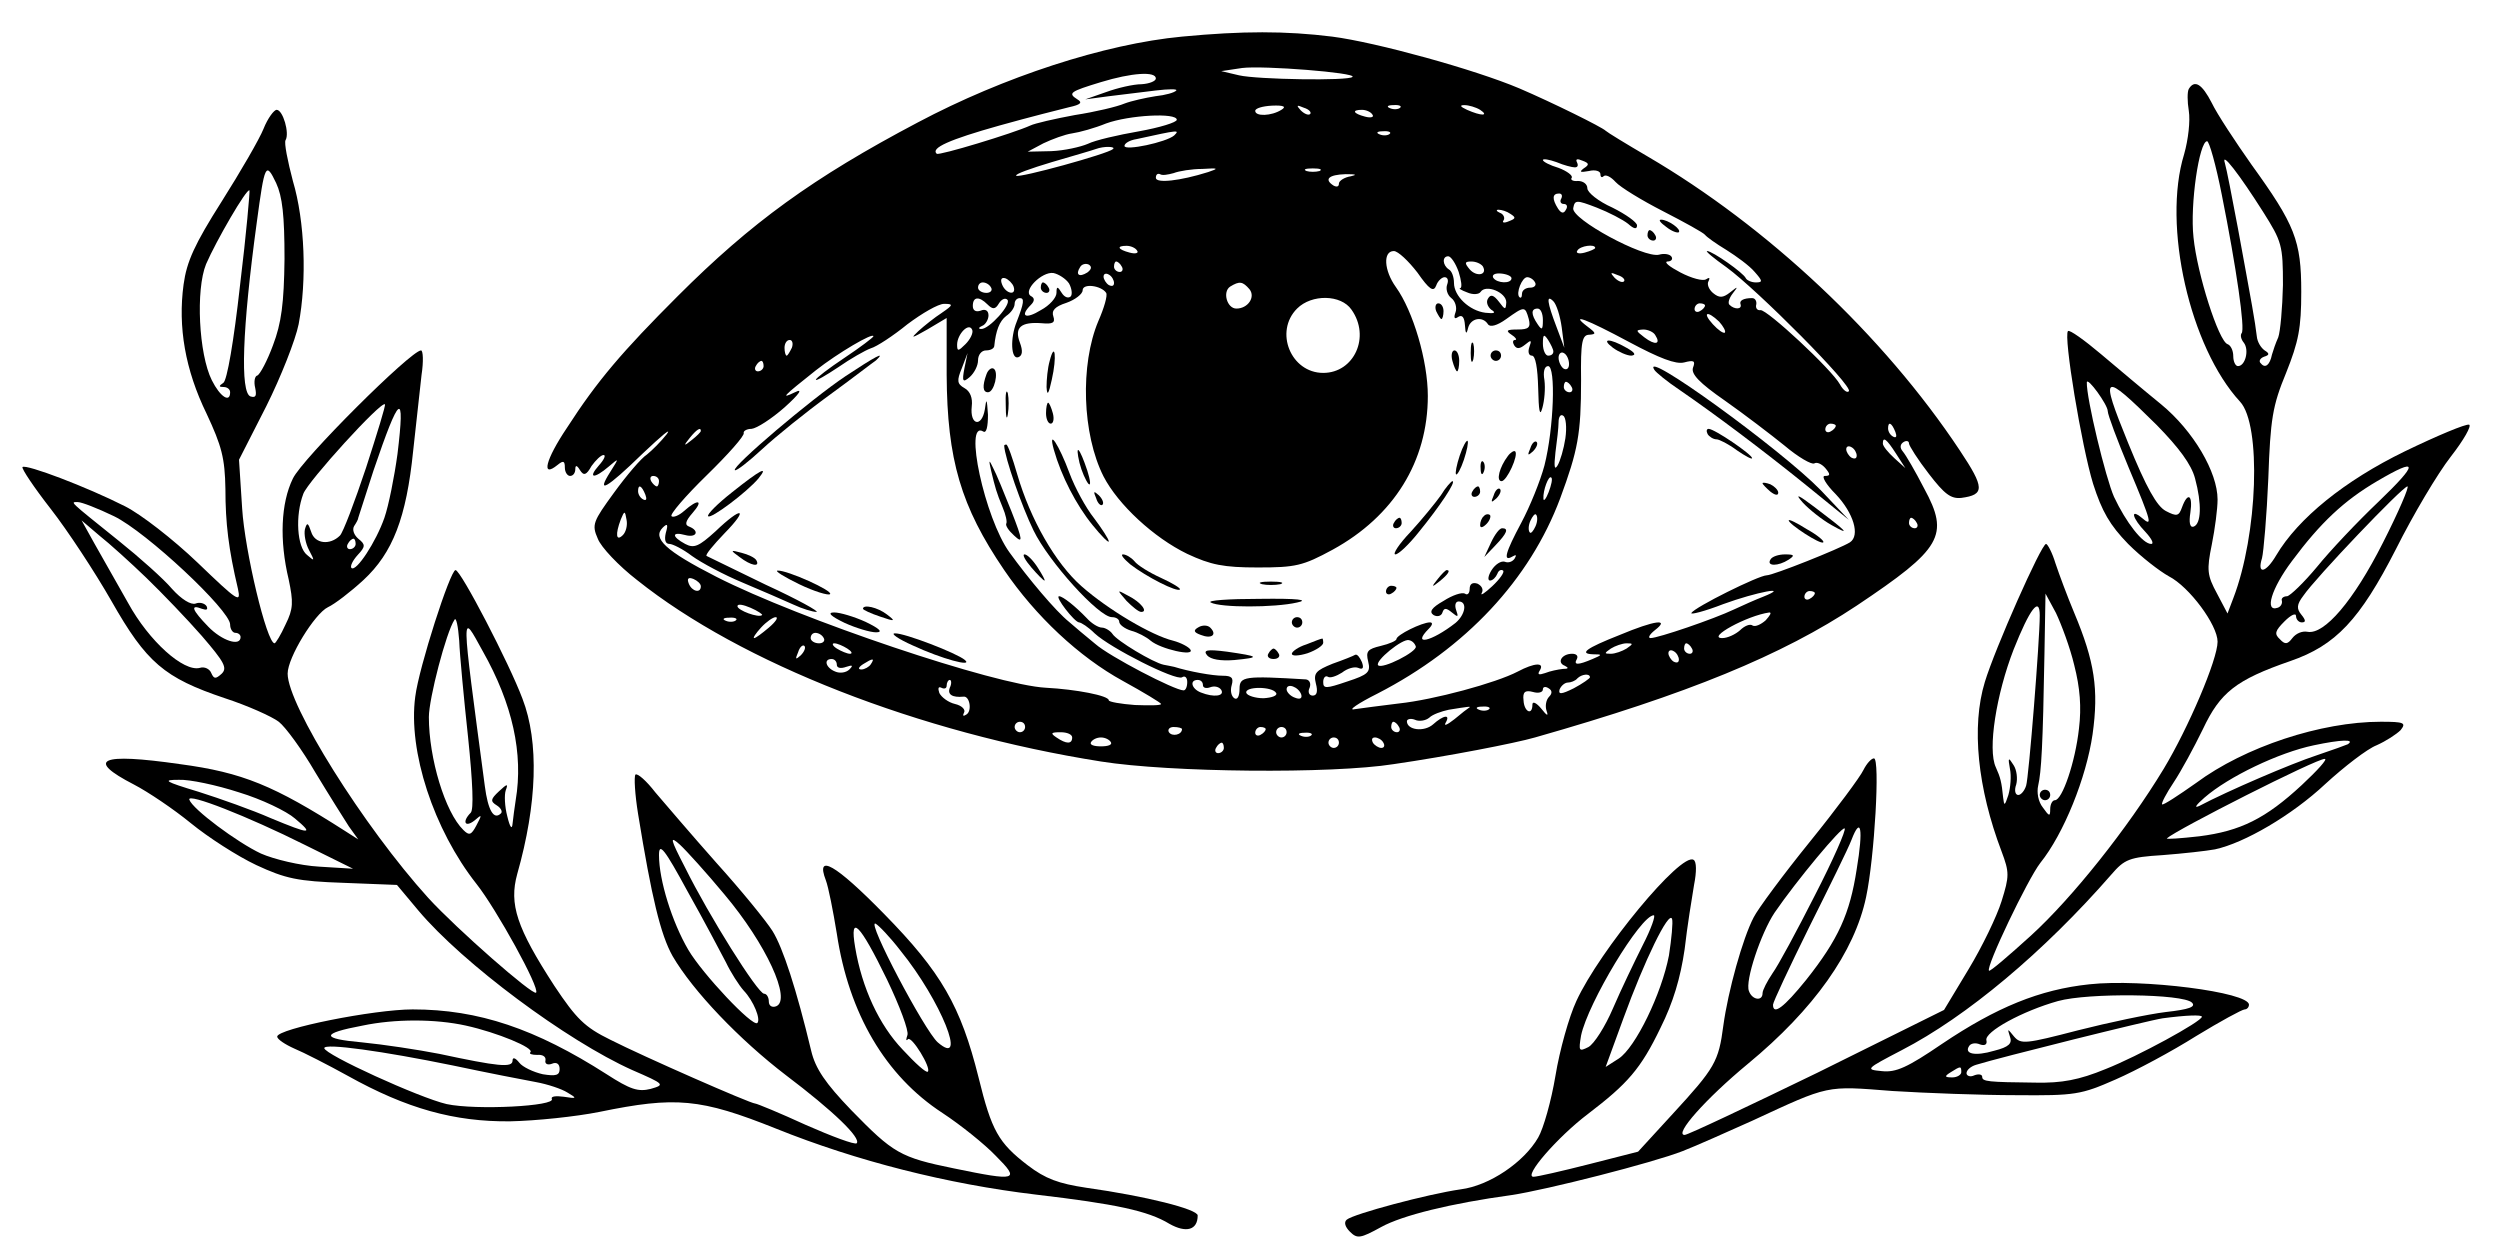
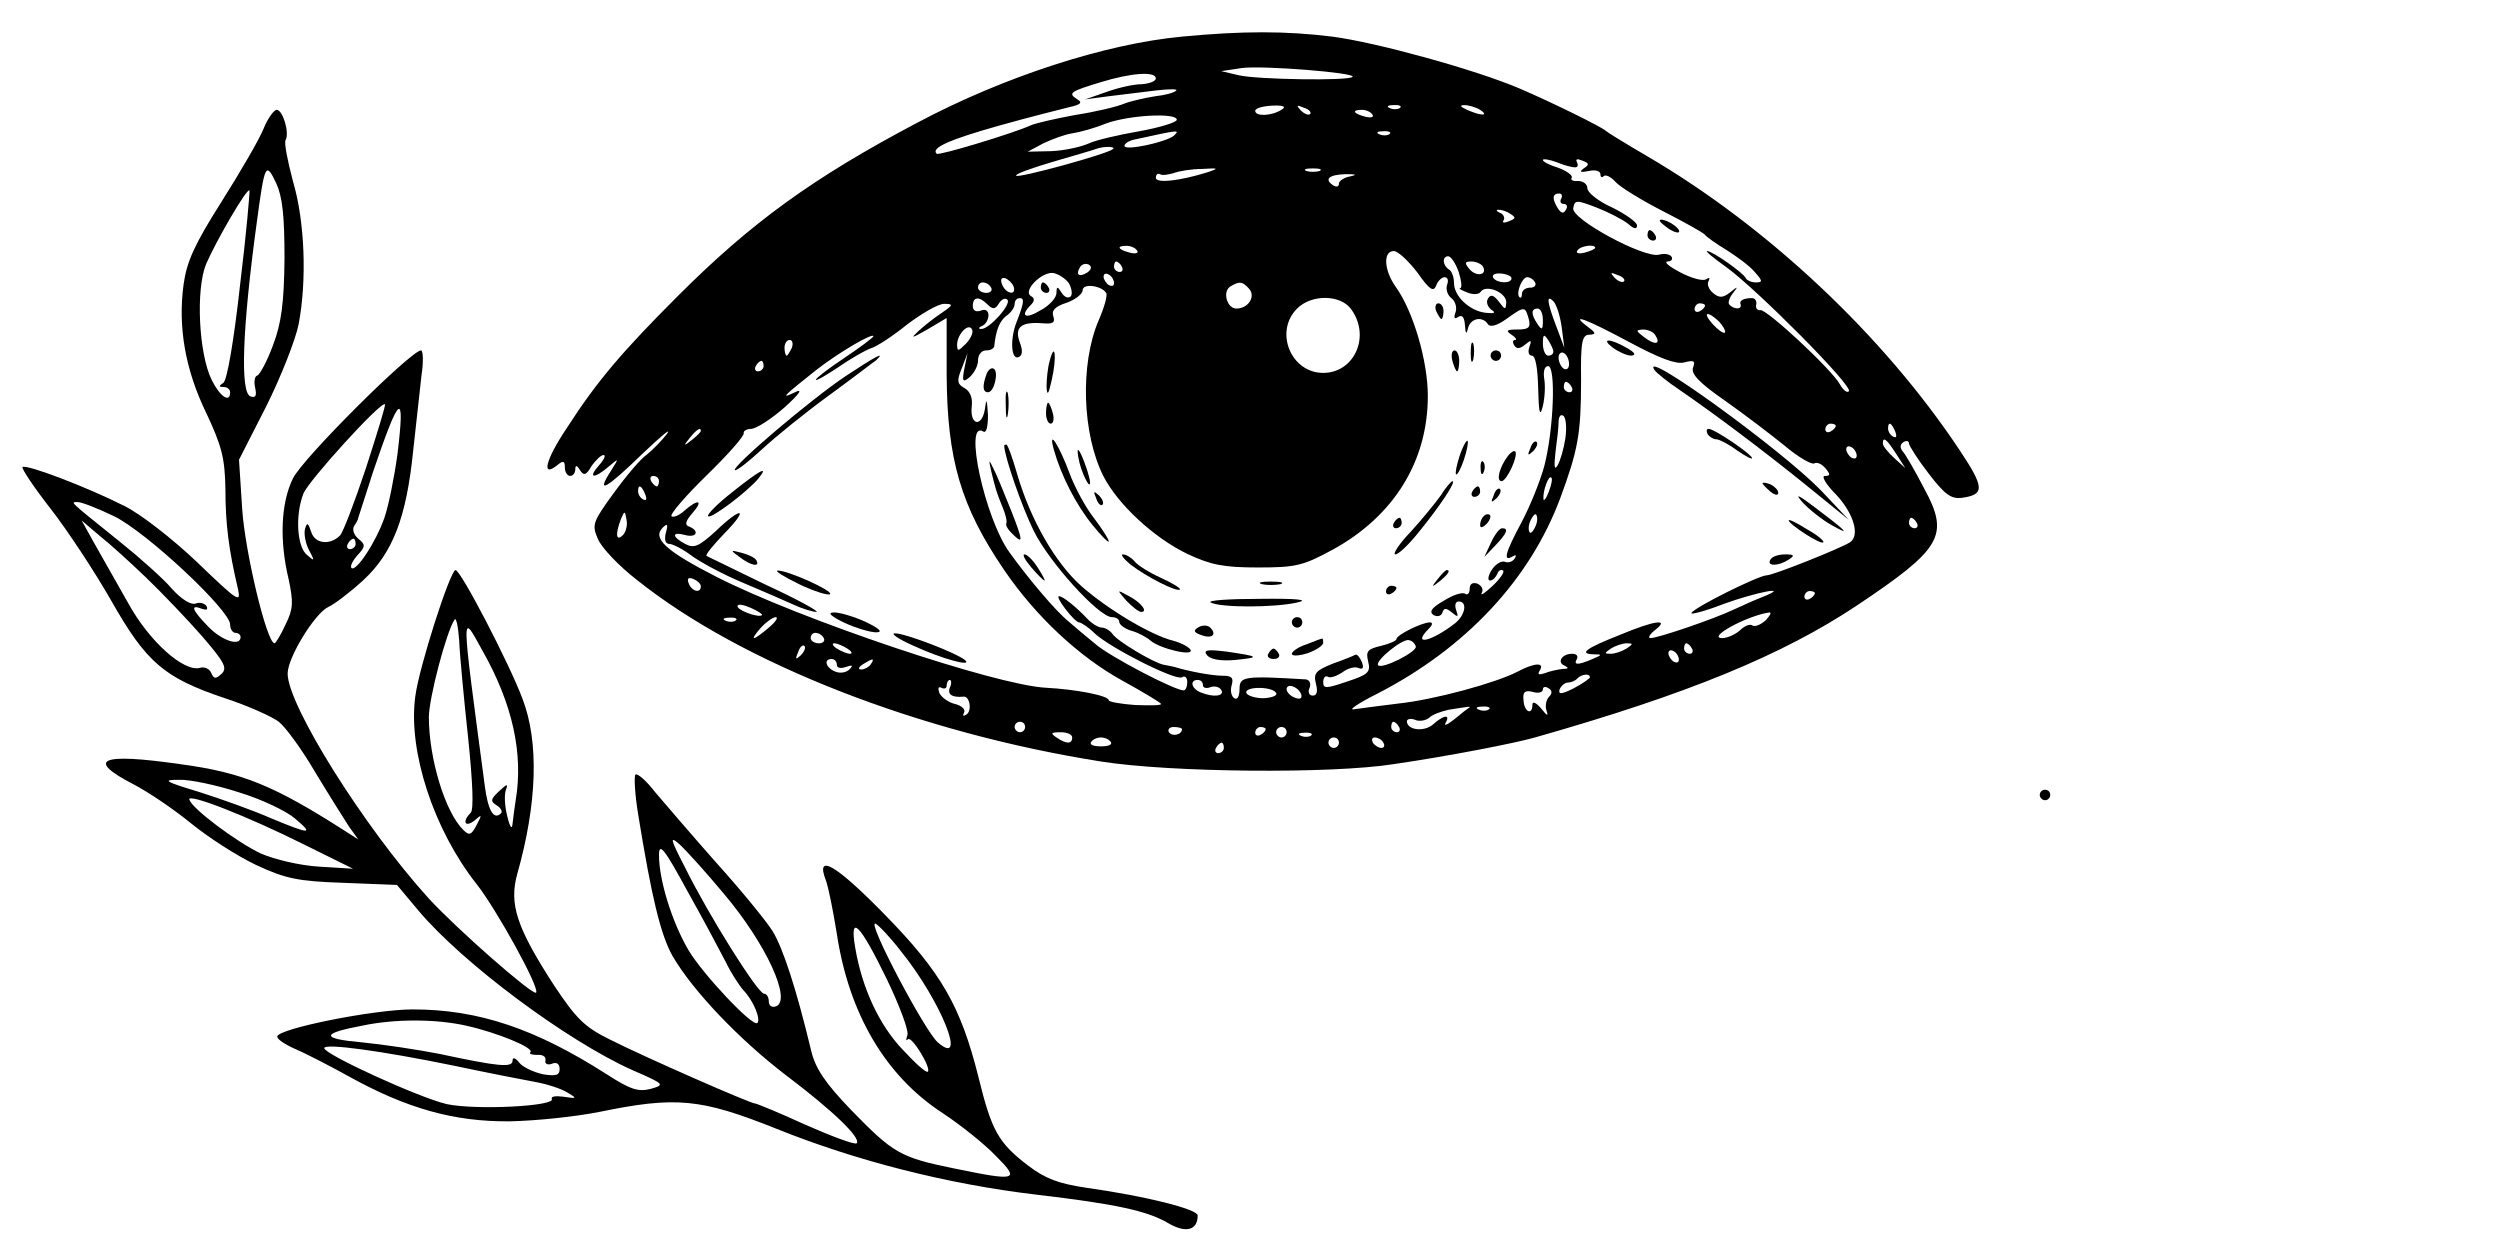
<svg xmlns="http://www.w3.org/2000/svg" version="1.0" width="478pt" height="240pt" viewBox="0 0 478 240" preserveAspectRatio="xMidYMid meet">
  <g transform="translate(0,240) scale(0.1,-0.1)" fill="#000000" stroke="none">
    <path d="M2260 2330 c-148 -14 -341 -77 -505 -164 -201 -106 -319 -192 -459 -332 -106 -106 -154 -162 -212 -252 -41 -61 -50 -97 -18 -71 11 9 14 8 14 -5 0 -9 5 -16 10 -16 6 0 10 6 10 13 0 8 3 8 9 -2 7 -11 12 -10 22 8 8 11 18 21 23 21 5 0 1 -9 -9 -20 -22 -25 -9 -26 19 -2 20 17 20 17 3 -10 -28 -44 -8 -33 62 35 36 34 56 51 46 37 -11 -14 -28 -31 -38 -39 -11 -7 -39 -40 -63 -73 -40 -55 -43 -61 -31 -88 6 -16 40 -52 75 -79 199 -159 539 -292 887 -347 132 -21 440 -24 560 -5 103 15 232 40 270 51 292 83 472 157 615 252 163 109 178 134 129 224 -17 33 -35 64 -41 71 -6 7 -5 14 2 18 5 3 10 2 10 -3 0 -4 17 -31 38 -58 30 -39 42 -48 62 -46 45 6 45 19 -3 91 -146 220 -368 428 -597 562 -41 24 -77 46 -80 49 -7 7 -102 54 -165 81 -85 36 -273 88 -358 99 -89 11 -171 11 -287 0z m326 -77 c-7 -8 -183 -5 -217 3 l-34 8 40 6 c40 5 219 -9 211 -17z m-376 -3 c0 -5 -12 -10 -27 -11 -16 0 -46 -7 -68 -15 l-40 -14 45 6 c25 3 65 8 90 11 25 3 42 3 39 0 -3 -4 -21 -9 -40 -11 -19 -3 -46 -9 -59 -14 -14 -6 -56 -16 -95 -22 -38 -7 -77 -16 -85 -20 -33 -15 -175 -58 -179 -54 -12 11 24 27 120 54 57 16 117 31 133 35 23 5 26 9 16 15 -19 12 -14 15 45 33 59 18 105 21 105 7z m240 -60 c-19 -12 -50 -13 -50 -2 0 5 14 9 32 10 23 1 28 -2 18 -8z m55 -8 c-3 -3 -11 0 -18 7 -9 10 -8 11 6 5 10 -3 15 -9 12 -12z m172 12 c-3 -3 -12 -4 -19 -1 -8 3 -5 6 6 6 11 1 17 -2 13 -5z m153 -4 c18 -12 2 -12 -25 0 -13 6 -15 9 -5 9 8 0 22 -4 30 -9z m-206 -9 c4 -5 -3 -7 -14 -4 -23 6 -26 13 -6 13 8 0 17 -4 20 -9z m-374 -10 c0 -5 -33 -15 -72 -22 -40 -7 -84 -17 -98 -24 -14 -6 -45 -13 -70 -14 l-45 -1 30 16 c17 8 41 17 55 19 14 2 43 10 65 19 44 16 135 21 135 7z m-5 -30 c-15 -13 -95 -30 -95 -20 0 5 10 11 23 13 82 18 83 18 72 7z m412 3 c-3 -3 -12 -4 -19 -1 -8 3 -5 6 6 6 11 1 17 -2 13 -5z m-529 -29 c-9 -9 -180 -56 -185 -51 -3 3 28 14 68 26 41 12 79 23 84 25 16 6 39 5 33 0z m883 -35 c6 0 7 4 4 10 -3 6 1 7 10 3 14 -5 14 -8 3 -15 -9 -7 -7 -8 10 -5 12 3 22 0 22 -6 0 -6 3 -7 6 -4 4 4 14 -1 23 -11 9 -10 50 -35 91 -56 41 -21 77 -41 80 -45 3 -4 21 -17 41 -29 19 -12 44 -30 54 -42 15 -17 16 -20 2 -20 -8 0 -17 4 -19 8 -4 10 -64 52 -74 52 -4 0 13 -14 37 -31 59 -43 243 -228 234 -237 -3 -4 -11 2 -17 13 -16 29 -140 144 -152 142 -6 -1 -10 4 -8 11 1 6 -2 12 -8 12 -17 0 -25 -5 -22 -12 3 -10 -12 -10 -21 -1 -4 3 -1 13 6 22 11 14 10 14 -5 2 -14 -11 -21 -11 -33 -1 -8 7 -12 17 -8 23 3 6 1 7 -5 3 -6 -4 -28 2 -49 13 -21 11 -32 20 -25 21 7 0 11 4 8 9 -3 5 -14 7 -24 4 -29 -7 -168 68 -164 89 3 16 6 16 45 1 23 -9 50 -23 60 -31 11 -10 17 -11 17 -3 0 6 -21 21 -47 34 -27 12 -48 29 -48 37 0 8 -8 14 -18 14 -9 -1 -15 2 -12 6 3 4 -9 13 -25 19 -17 5 -30 12 -30 15 0 3 12 1 26 -4 14 -6 30 -10 35 -10z m-701 -9 c-54 -17 -100 -22 -100 -11 0 6 3 9 8 7 4 -3 15 -1 26 2 10 4 35 8 55 8 31 2 32 1 11 -6z m213 2 c-7 -2 -19 -2 -25 0 -7 3 -2 5 12 5 14 0 19 -2 13 -5z m60 -10 c-13 -2 -23 -9 -23 -14 0 -6 -4 -7 -10 -4 -19 12 -10 21 23 22 19 0 23 -1 10 -4z m402 -43 c-3 -5 -1 -10 5 -10 6 0 8 -5 4 -11 -4 -8 -9 -7 -15 2 -12 19 -11 29 2 29 5 0 7 -4 4 -10z m-97 -29 c11 -7 10 -9 -3 -14 -9 -4 -14 -3 -10 2 3 5 -1 12 -7 14 -7 3 -8 6 -3 6 6 0 16 -3 23 -8z m-714 -70 c4 -5 -3 -7 -14 -4 -23 6 -26 13 -6 13 8 0 17 -4 20 -9z m876 5 c0 -2 -9 -6 -20 -9 -11 -3 -18 -1 -14 4 5 9 34 13 34 5z m-340 -47 c23 -33 31 -38 36 -25 3 9 11 16 16 16 6 0 8 -6 5 -14 -3 -8 0 -20 8 -26 8 -6 11 -19 8 -27 -4 -11 -2 -14 5 -9 8 5 12 -1 13 -16 1 -17 3 -18 6 -5 5 19 28 23 38 7 4 -6 17 -3 35 10 35 25 36 25 43 0 4 -16 0 -20 -21 -20 -21 0 -24 -2 -12 -10 8 -5 11 -10 7 -10 -5 0 -5 -5 -2 -10 5 -8 11 -7 21 1 12 10 13 9 8 -5 -3 -9 -1 -16 5 -16 7 0 11 -24 12 -62 1 -44 3 -56 8 -38 4 14 6 37 4 53 -3 16 0 27 7 27 15 0 11 -119 -7 -190 -8 -30 -28 -79 -44 -109 -31 -58 -36 -76 -17 -65 7 4 8 3 4 -4 -4 -6 -12 -9 -19 -6 -7 2 -18 -5 -25 -16 -7 -11 -8 -20 -3 -20 5 0 11 6 14 13 2 6 7 9 11 6 3 -3 -6 -16 -21 -30 -14 -13 -23 -19 -20 -13 4 7 0 14 -8 18 -9 3 -15 0 -15 -10 0 -8 -4 -13 -9 -9 -6 3 -24 -3 -41 -14 -23 -13 -28 -21 -19 -27 7 -4 15 -2 17 5 3 9 7 9 18 0 12 -10 13 -9 8 5 -3 9 -1 16 5 16 17 0 13 -25 -6 -41 -46 -36 -85 -45 -51 -11 7 7 8 12 2 12 -15 0 -64 -24 -64 -32 0 -3 -13 -9 -30 -13 -25 -6 -29 -10 -24 -30 5 -20 0 -25 -40 -38 -41 -14 -46 -14 -46 -1 0 8 4 13 9 10 4 -3 16 1 27 8 10 8 24 12 31 9 9 -4 11 0 7 11 -4 9 -9 16 -13 14 -3 -2 -23 -10 -43 -17 -32 -13 -37 -18 -32 -38 4 -15 2 -23 -6 -23 -7 0 -10 7 -6 15 3 8 0 15 -7 16 -117 7 -127 6 -127 -18 0 -14 -4 -22 -10 -18 -6 4 -8 15 -5 25 4 14 0 18 -17 18 -20 0 -64 8 -93 17 -5 1 -14 3 -20 4 -20 4 -90 46 -98 59 -4 6 -14 12 -20 12 -7 0 -20 8 -29 18 -22 23 -46 42 -53 42 -9 0 29 -49 38 -50 4 0 18 -9 30 -21 30 -28 155 -91 167 -84 6 4 10 -1 10 -9 0 -9 -3 -16 -7 -16 -17 0 -142 65 -169 89 -17 14 -40 33 -50 42 -26 21 -78 83 -114 133 -47 65 -88 254 -50 231 6 -4 9 9 9 32 -2 31 -3 33 -6 10 -6 -35 -29 -30 -25 6 2 16 -3 29 -14 35 -14 8 -15 14 -5 38 l11 29 -6 -29 c-5 -26 -3 -28 10 -17 9 8 16 22 16 32 0 11 7 19 15 19 8 0 15 3 16 8 3 30 10 48 23 58 9 6 16 16 16 23 0 6 4 11 10 11 9 0 8 -9 -6 -45 -13 -32 -11 -73 3 -68 8 3 9 12 3 28 -11 29 2 40 42 37 21 -2 26 1 22 13 -4 11 3 19 25 26 17 6 31 17 31 24 0 14 36 9 45 -5 3 -5 -4 -29 -15 -54 -35 -83 -31 -216 10 -297 28 -54 96 -117 160 -148 45 -21 69 -26 135 -26 72 0 86 3 143 34 117 64 182 169 182 294 0 67 -28 162 -61 208 -23 32 -25 69 -4 69 8 0 28 -19 45 -41z m79 1 c5 -16 7 -30 3 -31 -4 0 2 -4 13 -8 11 -5 23 -4 26 1 10 15 49 -1 49 -20 -1 -15 -2 -15 -14 1 -10 13 -16 15 -21 6 -4 -6 -1 -15 6 -21 10 -6 7 -8 -11 -6 -31 4 -60 32 -60 57 0 11 -4 23 -10 26 -12 8 -13 25 -1 25 5 0 14 -13 20 -30z m-710 -1 c-16 -10 -23 -4 -14 10 3 6 11 8 17 5 6 -4 5 -9 -3 -15z m66 11 c3 -5 1 -10 -4 -10 -6 0 -11 5 -11 10 0 6 2 10 4 10 3 0 8 -4 11 -10z m690 1 c10 -17 -12 -21 -25 -6 -10 12 -10 15 3 15 9 0 18 -4 22 -9z m-791 -33 c5 -9 7 -21 3 -25 -5 -4 -12 -1 -17 7 -8 13 -10 13 -10 0 0 -9 -13 -24 -30 -33 -29 -18 -41 -12 -19 10 7 7 8 13 0 17 -16 10 21 47 43 44 10 -2 24 -11 30 -20z m86 1 c0 -6 -4 -7 -10 -4 -5 3 -10 11 -10 16 0 6 5 7 10 4 6 -3 10 -11 10 -16z m760 9 c0 -11 -28 -10 -35 1 -3 6 4 9 15 8 11 -1 20 -5 20 -9z m215 -6 c-3 -3 -11 0 -18 7 -9 10 -8 11 6 5 10 -3 15 -9 12 -12z m-1167 -10 c6 -18 -15 -14 -22 4 -4 10 -1 14 6 12 6 -2 14 -10 16 -16z m997 8 c3 -5 -1 -10 -9 -10 -9 0 -16 -5 -16 -12 0 -6 -2 -9 -5 -6 -7 7 5 38 15 38 5 0 12 -4 15 -10z m-1040 -10 c3 -5 -1 -10 -9 -10 -9 0 -16 5 -16 10 0 6 4 10 9 10 6 0 13 -4 16 -10z m494 -3 c12 -15 -3 -37 -25 -37 -18 0 -27 32 -12 42 18 11 24 10 37 -5z m-501 -29 c10 -10 15 -10 22 2 5 8 12 11 16 7 9 -8 -35 -57 -50 -56 -6 0 -5 3 2 6 6 2 12 12 12 20 0 9 -6 13 -15 9 -9 -3 -15 0 -15 9 0 18 12 19 28 3z m696 -10 c37 -52 5 -121 -54 -121 -62 0 -94 79 -50 123 28 28 84 27 104 -2z m402 -34 l5 -39 -15 40 c-18 47 -20 63 -6 49 6 -6 13 -28 16 -50z m-1185 28 c-14 -9 -34 -25 -45 -35 -16 -15 -13 -14 17 3 l37 22 0 -109 c1 -162 27 -251 110 -373 60 -88 143 -166 227 -212 40 -22 73 -42 73 -44 0 -3 -22 -3 -50 -2 -27 2 -50 6 -50 9 0 9 -63 21 -120 24 -97 5 -471 131 -630 212 -98 50 -123 74 -103 94 9 9 11 7 6 -10 -3 -13 -1 -21 7 -21 6 0 26 -10 43 -23 18 -13 61 -36 97 -51 36 -15 79 -34 97 -42 17 -8 37 -14 44 -14 7 0 -36 24 -97 52 -60 29 -111 54 -113 55 -3 2 13 21 34 43 48 49 34 53 -17 4 -32 -29 -41 -33 -58 -24 -26 14 -26 24 0 17 22 -6 28 8 8 16 -9 3 -8 10 6 26 22 25 11 28 -16 4 -10 -9 -21 -13 -24 -10 -4 3 27 39 67 78 41 40 73 76 71 81 -1 4 6 8 15 8 10 1 38 19 63 41 29 26 36 37 20 29 -29 -14 -23 -8 40 42 42 33 110 73 110 65 0 -2 -25 -21 -55 -41 -30 -20 -55 -39 -55 -42 0 -3 19 8 43 24 23 16 51 32 62 36 11 3 43 24 70 46 28 21 59 39 70 39 18 0 18 -2 -4 -17z m1459 14 c0 -3 -4 -8 -10 -11 -5 -3 -10 -1 -10 4 0 6 5 11 10 11 6 0 10 -2 10 -4z m-310 -28 c0 -19 -2 -20 -10 -8 -13 19 -13 30 0 30 6 0 10 -10 10 -22z m337 -3 c8 -9 13 -18 11 -21 -3 -2 -13 5 -23 16 -21 23 -11 27 12 5z m-172 -39 c58 -31 89 -43 105 -39 19 5 22 3 17 -10 -4 -12 12 -29 61 -63 37 -26 88 -65 114 -86 26 -22 52 -37 57 -34 5 3 14 -1 21 -9 10 -12 10 -15 -1 -15 -7 0 2 -16 21 -35 34 -36 47 -79 27 -92 -19 -12 -147 -63 -159 -63 -15 0 -138 -61 -144 -72 -3 -4 25 3 61 17 63 23 131 36 76 14 -13 -5 -38 -16 -55 -24 -40 -19 -146 -55 -160 -55 -6 0 -2 7 8 15 30 23 0 19 -67 -9 -66 -26 -78 -36 -51 -37 18 0 18 -1 -1 -9 -28 -12 -37 -12 -30 0 3 6 -1 10 -9 10 -20 0 -30 -17 -14 -23 8 -4 7 -6 -4 -6 -9 -1 -24 -4 -34 -8 -12 -4 -15 -3 -10 5 10 16 -10 15 -42 -2 -42 -22 -161 -54 -227 -61 -33 -4 -71 -9 -85 -11 -14 -3 6 11 44 30 169 87 291 218 349 373 34 92 40 123 40 226 -1 74 2 87 16 87 13 1 13 3 -3 15 -37 28 -3 15 79 -29z m-1269 -4 c-14 -14 -16 -14 -16 -1 0 20 23 44 29 28 2 -6 -4 -18 -13 -27z m1319 17 c11 -17 0 -20 -21 -4 -17 13 -17 14 -2 15 9 0 20 -5 23 -11z m-195 -31 c0 -5 -4 -8 -10 -8 -5 0 -10 10 -10 23 0 18 2 19 10 7 5 -8 10 -18 10 -22z m-1456 7 c-4 -8 -8 -15 -10 -15 -2 0 -4 7 -4 15 0 8 4 15 10 15 5 0 7 -7 4 -15z m1486 -31 c0 -8 -4 -12 -10 -9 -5 3 -10 13 -10 21 0 8 5 12 10 9 6 -3 10 -13 10 -21z m-1540 -4 c0 -5 -5 -10 -11 -10 -5 0 -7 5 -4 10 3 6 8 10 11 10 2 0 4 -4 4 -10z m1545 -40 c3 -5 1 -10 -4 -10 -6 0 -11 5 -11 10 0 6 2 10 4 10 3 0 8 -4 11 -10z m-12 -98 c-3 -20 -10 -44 -15 -52 -6 -10 -7 -2 -4 25 3 22 6 48 6 58 0 10 4 16 9 12 5 -3 7 -22 4 -43z m517 24 c0 -3 -4 -8 -10 -11 -5 -3 -10 -1 -10 4 0 6 5 11 10 11 6 0 10 -2 10 -4z m114 -12 c3 -8 2 -12 -4 -9 -6 3 -10 10 -10 16 0 14 7 11 14 -7z m-2284 2 c0 -2 -8 -10 -17 -17 -16 -13 -17 -12 -4 4 13 16 21 21 21 13z m2285 -43 l18 -28 -21 19 c-12 11 -22 23 -22 28 0 14 7 9 25 -19z m-75 -4 c0 -6 -4 -7 -10 -4 -5 3 -10 11 -10 16 0 6 5 7 10 4 6 -3 10 -11 10 -16z m-2290 -49 c0 -5 -2 -10 -4 -10 -3 0 -8 5 -11 10 -3 6 -1 10 4 10 6 0 11 -4 11 -10z m1701 -21 c-5 -13 -10 -19 -10 -12 -1 15 10 45 15 40 3 -2 0 -15 -5 -28z m-1727 -5 c3 -8 2 -12 -4 -9 -6 3 -10 10 -10 16 0 14 7 11 14 -7z m-43 -77 c-13 -13 -15 1 -4 30 7 17 8 17 11 -1 2 -10 -1 -23 -7 -29z m1745 17 c-4 -9 -9 -15 -11 -12 -3 3 -3 13 1 22 4 9 9 15 11 12 3 -3 3 -13 -1 -22z m729 6 c3 -5 1 -10 -4 -10 -6 0 -11 5 -11 10 0 6 2 10 4 10 3 0 8 -4 11 -10z m-2325 -121 c0 -14 -17 -10 -23 5 -4 10 -1 13 9 9 7 -3 14 -9 14 -14z m2130 -13 c0 -3 -4 -8 -10 -11 -5 -3 -10 -1 -10 4 0 6 5 11 10 11 6 0 10 -2 10 -4z m-2013 -42 c-6 -6 -47 9 -47 17 0 5 11 3 25 -3 14 -6 24 -13 22 -14z m1919 -10 c-9 -8 -20 -13 -25 -10 -5 4 -16 -1 -24 -9 -9 -8 -24 -15 -34 -15 -31 0 47 43 90 49 5 0 1 -6 -7 -15z m-1969 0 c-3 -3 -12 -4 -19 -1 -8 3 -5 6 6 6 11 1 17 -2 13 -5z m63 -14 c-13 -11 -25 -20 -28 -20 -3 0 3 9 13 20 10 11 23 20 28 20 6 0 0 -9 -13 -20z m105 -20 c3 -5 -1 -10 -9 -10 -9 0 -16 5 -16 10 0 6 4 10 9 10 6 0 13 -4 16 -10z m1132 -16 c3 -10 -64 -44 -72 -36 -7 8 47 52 59 48 6 -1 11 -6 13 -12z m-1176 -17 c-10 -9 -11 -8 -5 6 3 10 9 15 12 12 3 -3 0 -11 -7 -18z m89 13 c8 -5 11 -10 5 -10 -5 0 -17 5 -25 10 -8 5 -10 10 -5 10 6 0 17 -5 25 -10z m1490 0 c-8 -5 -22 -10 -30 -10 -13 0 -13 1 0 10 8 5 22 10 30 10 13 0 13 -1 0 -10z m125 0 c3 -5 1 -10 -4 -10 -6 0 -11 5 -11 10 0 6 2 10 4 10 3 0 8 -4 11 -10z m-25 -21 c0 -6 -4 -7 -10 -4 -5 3 -10 11 -10 16 0 6 5 7 10 4 6 -3 10 -11 10 -16z m-1610 -10 c0 -6 7 -8 18 -4 12 4 14 3 6 -5 -6 -6 -18 -8 -27 -4 -18 7 -23 24 -7 24 6 0 10 -5 10 -11z m65 1 c-3 -5 -12 -10 -18 -10 -7 0 -6 4 3 10 19 12 23 12 15 0z m1375 -25 c0 -2 -14 -12 -31 -21 -24 -12 -30 -12 -27 -2 3 7 10 13 16 13 5 0 14 3 18 8 8 8 24 10 24 2z m-1224 -20 c-5 -13 5 -19 26 -17 12 2 17 -27 6 -34 -6 -4 -8 -3 -5 3 4 6 -4 14 -17 17 -13 3 -26 13 -30 21 -3 9 -2 13 4 10 6 -3 10 -1 10 4 0 6 3 11 6 11 3 0 4 -7 0 -15z m484 5 c0 -5 6 -7 14 -4 8 3 17 1 21 -5 7 -12 -14 -15 -39 -5 -18 7 -22 24 -6 24 6 0 10 -4 10 -10z m140 -15 c3 -5 -8 -9 -24 -10 -16 0 -31 5 -33 10 -4 13 50 13 57 0z m48 -3 c2 -7 -2 -10 -12 -6 -9 3 -16 11 -16 16 0 13 23 5 28 -10z m474 -4 c-6 -6 -8 -18 -5 -27 4 -11 1 -10 -10 4 -9 11 -17 15 -17 8 0 -22 -16 -14 -17 8 -2 16 3 20 18 16 10 -3 19 -1 19 5 0 5 5 6 11 2 7 -4 7 -10 1 -16z m-153 -21 c-2 -1 -15 -11 -28 -22 -14 -11 -21 -14 -17 -7 10 17 -4 15 -24 -3 -17 -15 -50 -11 -50 6 0 4 7 6 15 3 8 -4 21 -2 28 4 6 6 23 12 37 15 37 6 44 7 39 4z m38 -3 c-3 -3 -12 -4 -19 -1 -8 3 -5 6 6 6 11 1 17 -2 13 -5z m-887 -34 c0 -5 -4 -10 -10 -10 -5 0 -10 5 -10 10 0 6 5 10 10 10 6 0 10 -4 10 -10z m715 0 c3 -5 1 -10 -4 -10 -6 0 -11 5 -11 10 0 6 2 10 4 10 3 0 8 -4 11 -10z m-415 -4 c0 -11 -19 -15 -25 -6 -3 5 1 10 9 10 9 0 16 -2 16 -4z m160 0 c0 -3 -4 -8 -10 -11 -5 -3 -10 -1 -10 4 0 6 5 11 10 11 6 0 10 -2 10 -4z m40 -6 c0 -5 -4 -10 -10 -10 -5 0 -10 5 -10 10 0 6 5 10 10 10 6 0 10 -4 10 -10z m-410 -10 c0 -13 -11 -13 -30 0 -12 8 -11 10 8 10 12 0 22 -4 22 -10z m457 4 c-3 -3 -12 -4 -19 -1 -8 3 -5 6 6 6 11 1 17 -2 13 -5z m-383 -13 c3 -5 -5 -8 -19 -8 -14 0 -22 3 -19 8 3 5 11 9 19 9 8 0 16 -4 19 -9z m436 -1 c0 -5 -4 -10 -10 -10 -5 0 -10 5 -10 10 0 6 5 10 10 10 6 0 10 -4 10 -10z m85 0 c3 -5 2 -10 -4 -10 -5 0 -13 5 -16 10 -3 6 -2 10 4 10 5 0 13 -4 16 -10z m-305 -10 c0 -5 -5 -10 -11 -10 -5 0 -7 5 -4 10 3 6 8 10 11 10 2 0 4 -4 4 -10z" />
    <path d="M3186 1966 c10 -8 21 -12 24 -10 5 6 -21 24 -34 24 -6 0 -1 -6 10 -14z" />
    <path d="M3150 1950 c0 -5 5 -10 11 -10 5 0 7 5 4 10 -3 6 -8 10 -11 10 -2 0 -4 -4 -4 -10z" />
    <path d="M2746 1805 c4 -8 8 -15 10 -15 2 0 4 7 4 15 0 8 -4 15 -10 15 -5 0 -7 -7 -4 -15z" />
    <path d="M2812 1725 c0 -16 2 -22 5 -12 2 9 2 23 0 30 -3 6 -5 -1 -5 -18z" />
    <path d="M2007 1710 c-4 -14 -6 -36 -6 -50 1 -18 4 -14 10 14 10 44 6 75 -4 36z" />
    <path d="M2777 1710 c3 -11 7 -20 9 -20 2 0 4 9 4 20 0 11 -4 20 -9 20 -5 0 -7 -9 -4 -20z" />
    <path d="M2850 1720 c0 -5 5 -10 10 -10 6 0 10 5 10 10 0 6 -4 10 -10 10 -5 0 -10 -4 -10 -10z" />
    <path d="M1886 1684 c-8 -22 -7 -34 3 -34 12 0 21 39 11 45 -4 3 -11 -2 -14 -11z" />
    <path d="M1923 1625 c0 -22 2 -30 4 -17 2 12 2 30 0 40 -3 9 -5 -1 -4 -23z" />
    <path d="M2000 1610 c0 -11 4 -20 9 -20 5 0 7 9 4 20 -3 11 -7 20 -9 20 -2 0 -4 -9 -4 -20z" />
    <path d="M2015 1540 c14 -50 43 -106 74 -144 17 -21 31 -35 31 -31 0 4 -13 24 -28 44 -16 20 -37 59 -47 86 -20 54 -42 88 -30 45z" />
    <path d="M2791 1529 c-6 -18 -9 -34 -7 -36 2 -2 9 10 15 28 6 18 9 34 7 36 -2 2 -9 -10 -15 -28z" />
    <path d="M2926 1543 c-6 -14 -5 -15 5 -6 7 7 10 15 7 18 -3 3 -9 -2 -12 -12z" />
    <path d="M1920 1548 c1 -23 34 -117 56 -162 29 -60 125 -166 150 -166 8 0 14 -4 14 -9 0 -5 10 -13 23 -17 12 -3 29 -12 37 -19 19 -16 85 -31 76 -17 -3 5 -18 13 -33 17 -41 10 -124 59 -175 104 -50 44 -98 128 -123 214 -9 31 -18 57 -21 57 -2 0 -4 -1 -4 -2z" />
    <path d="M2064 1515 c4 -16 12 -34 17 -40 5 -5 4 6 -2 25 -15 45 -24 54 -15 15z" />
    <path d="M2883 1528 c-16 -21 -23 -48 -12 -48 10 0 33 50 26 57 -2 2 -9 -2 -14 -9z" />
    <path d="M1895 1500 c8 -33 10 -41 22 -70 6 -14 9 -28 7 -31 -2 -4 5 -14 15 -23 17 -16 17 -10 -5 46 -14 35 -29 72 -35 83 -8 17 -9 17 -4 -5z" />
    <path d="M2831 1504 c0 -11 3 -14 6 -6 3 7 2 16 -1 19 -3 4 -6 -2 -5 -13z" />
    <path d="M2755 1453 c-10 -14 -36 -46 -58 -70 -22 -23 -35 -43 -29 -43 6 0 26 19 45 43 40 49 72 97 64 97 -2 0 -13 -12 -22 -27z" />
    <path d="M2815 1460 c-3 -5 -1 -10 4 -10 6 0 11 5 11 10 0 6 -2 10 -4 10 -3 0 -8 -4 -11 -10z" />
    <path d="M2856 1453 c-6 -14 -5 -15 5 -6 7 7 10 15 7 18 -3 3 -9 -2 -12 -12z" />
    <path d="M2096 1447 c3 -10 9 -15 12 -12 3 3 0 11 -7 18 -10 9 -11 8 -5 -6z" />
    <path d="M2837 1413 c-4 -3 -7 -11 -7 -17 0 -6 5 -5 12 2 6 6 9 14 7 17 -3 3 -9 2 -12 -2z" />
    <path d="M2665 1400 c-3 -5 -1 -10 4 -10 6 0 11 5 11 10 0 6 -2 10 -4 10 -3 0 -8 -4 -11 -10z" />
    <path d="M2851 1363 l-13 -28 21 22 c23 24 26 33 13 33 -5 0 -14 -12 -21 -27z" />
    <path d="M1972 1315 c12 -14 23 -25 25 -25 2 0 -4 11 -13 25 -9 14 -20 25 -25 25 -5 0 1 -11 13 -25z" />
    <path d="M2161 1321 c31 -24 90 -54 95 -48 2 2 -14 12 -36 22 -22 10 -45 24 -51 32 -6 7 -16 13 -22 13 -5 0 1 -8 14 -19z" />
    <path d="M2749 1293 c-13 -16 -12 -17 4 -4 16 13 21 21 13 21 -2 0 -10 -8 -17 -17z" />
    <path d="M2413 1283 c9 -2 25 -2 35 0 9 3 1 5 -18 5 -19 0 -27 -2 -17 -5z" />
    <path d="M2650 1269 c0 -5 5 -7 10 -4 6 3 10 8 10 11 0 2 -4 4 -10 4 -5 0 -10 -5 -10 -11z" />
    <path d="M2154 1251 c11 -11 23 -21 28 -21 14 0 -1 19 -25 31 -22 12 -22 12 -3 -10z" />
    <path d="M2315 1248 c18 -10 122 -10 165 0 24 5 3 8 -72 7 -59 0 -101 -3 -93 -7z" />
    <path d="M2470 1210 c0 -5 5 -10 10 -10 6 0 10 5 10 10 0 6 -4 10 -10 10 -5 0 -10 -4 -10 -10z" />
    <path d="M2292 1201 c-11 -6 -10 -10 4 -15 20 -8 32 0 18 14 -5 5 -15 5 -22 1z" />
    <path d="M2498 1168 c-16 -5 -28 -14 -28 -18 0 -5 14 -4 30 1 17 6 30 15 30 20 0 5 -1 9 -2 8 -2 0 -15 -5 -30 -11z" />
    <path d="M2308 1147 c7 -8 26 -11 52 -9 51 5 48 7 -14 16 -39 5 -46 3 -38 -7z" />
    <path d="M2425 1150 c-3 -5 1 -10 10 -10 9 0 13 5 10 10 -3 6 -8 10 -10 10 -2 0 -7 -4 -10 -10z" />
    <path d="M1990 1850 c0 -5 5 -10 11 -10 5 0 7 5 4 10 -3 6 -8 10 -11 10 -2 0 -4 -4 -4 -10z" />
    <path d="M1617 1681 c-66 -44 -218 -173 -212 -180 3 -2 26 16 52 40 27 25 84 71 128 103 44 32 84 63 90 67 20 19 -2 7 -58 -30z" />
    <path d="M1400 1459 c-28 -22 -49 -43 -46 -46 5 -6 74 46 96 72 21 26 4 17 -50 -26z" />
    <path d="M1414 1335 c22 -17 40 -20 32 -6 -3 5 -16 11 -28 14 -22 6 -22 5 -4 -8z" />
    <path d="M1528 1283 c29 -14 56 -22 59 -19 7 6 -82 46 -100 45 -7 0 12 -12 41 -26z" />
-     <path d="M1650 1236 c0 -2 15 -9 33 -15 29 -10 30 -9 13 4 -18 14 -46 20 -46 11z" />
    <path d="M1615 1209 c22 -10 49 -18 60 -18 14 0 7 7 -20 20 -22 10 -49 18 -60 18 -14 0 -7 -7 20 -20z" />
    <path d="M1745 1166 c56 -26 116 -42 100 -28 -15 13 -116 52 -134 51 -9 0 7 -11 34 -23z" />
    <path d="M3084 1735 c11 -8 27 -15 35 -15 10 1 7 6 -9 15 -33 19 -50 18 -26 0z" />
    <path d="M3163 1693 c3 -5 25 -23 49 -39 64 -44 154 -111 243 -183 l80 -65 -54 57 c-76 78 -345 273 -318 230z" />
    <path d="M3265 1570 c3 -5 11 -10 17 -10 5 0 23 -9 39 -21 16 -11 29 -18 29 -15 0 7 -72 56 -83 56 -4 0 -5 -4 -2 -10z" />
    <path d="M3370 1476 c0 -2 7 -9 15 -16 9 -7 15 -8 15 -2 0 5 -7 12 -15 16 -8 3 -15 4 -15 2z" />
    <path d="M3447 1439 c12 -13 37 -33 55 -43 39 -22 29 -12 -32 34 -33 25 -39 27 -23 9z" />
    <path d="M3420 1405 c0 -7 61 -47 66 -42 3 2 -11 14 -31 25 -19 12 -35 20 -35 17z" />
    <path d="M3385 1330 c-8 -13 15 -13 35 0 12 8 11 10 -7 10 -12 0 -25 -4 -28 -10z" />
-     <path d="M4185 2230 c-3 -5 -3 -24 0 -42 3 -19 -1 -55 -9 -83 -42 -136 11 -369 107 -473 41 -44 34 -254 -13 -376 l-11 -29 -20 38 c-19 35 -20 45 -10 94 6 30 11 68 11 86 0 52 -46 131 -108 182 -32 26 -83 69 -115 96 -32 27 -60 47 -63 44 -9 -9 26 -220 48 -292 17 -53 32 -79 67 -115 25 -25 60 -52 78 -62 39 -20 93 -93 93 -125 0 -34 -56 -165 -103 -243 -69 -114 -175 -247 -254 -319 -43 -39 -78 -69 -80 -67 -7 6 74 175 98 206 45 56 88 163 100 246 12 86 4 139 -35 232 -13 31 -29 74 -36 95 -6 20 -15 37 -18 37 -9 0 -98 -201 -117 -264 -26 -85 -14 -203 32 -324 15 -40 15 -47 0 -95 -9 -29 -37 -87 -63 -130 l-47 -78 -242 -120 c-134 -65 -248 -119 -254 -119 -21 0 40 69 121 136 126 104 204 214 226 319 16 75 27 265 15 265 -5 0 -14 -10 -20 -22 -6 -13 -52 -75 -103 -138 -51 -63 -99 -128 -107 -144 -21 -40 -49 -141 -58 -207 -9 -69 -16 -81 -97 -169 l-66 -72 -94 -24 c-51 -13 -99 -24 -106 -24 -20 0 46 76 104 120 76 58 101 86 139 165 24 48 38 95 46 150 5 44 14 99 18 123 5 25 5 45 -1 48 -24 15 -180 -174 -224 -270 -14 -30 -32 -94 -40 -143 -8 -48 -23 -101 -33 -118 -27 -47 -93 -92 -148 -99 -63 -9 -205 -47 -218 -58 -6 -5 -3 -14 6 -23 14 -14 20 -13 60 9 40 22 132 45 249 61 67 10 271 62 327 84 26 10 86 37 133 58 149 69 140 67 268 57 64 -4 171 -8 237 -8 113 -1 124 1 190 30 39 17 108 54 154 83 46 28 88 51 93 51 4 0 8 4 8 9 0 24 -204 50 -305 39 -95 -10 -178 -44 -282 -114 -66 -45 -88 -55 -115 -52 -32 3 -31 4 38 40 124 64 272 188 401 336 25 29 34 33 98 37 39 3 84 8 100 11 56 12 147 65 211 125 36 33 80 67 98 74 18 8 38 21 46 29 11 14 7 16 -38 16 -114 0 -260 -48 -353 -117 -34 -24 -63 -43 -65 -41 -2 2 8 21 22 42 14 21 39 67 56 102 33 70 63 94 167 130 87 30 133 79 202 214 33 66 80 145 105 177 25 32 40 59 35 61 -6 2 -61 -21 -123 -51 -115 -56 -204 -128 -246 -199 -20 -34 -37 -37 -27 -5 3 12 9 81 12 152 4 114 8 139 34 202 24 60 29 86 29 155 0 98 -12 128 -95 243 -31 44 -66 97 -76 118 -19 37 -33 45 -44 27z m63 -202 c28 -140 45 -258 38 -265 -3 -4 -1 -12 4 -18 11 -14 3 -45 -11 -45 -5 0 -9 9 -9 19 0 11 -5 21 -11 23 -17 6 -58 134 -65 204 -7 63 11 184 26 184 4 0 17 -46 28 -102z m79 -33 c36 -57 38 -64 38 -140 -1 -44 -5 -89 -9 -100 -5 -11 -10 -26 -12 -33 -4 -20 -13 -27 -21 -17 -5 4 -2 10 6 13 10 3 11 6 1 12 -7 5 -14 16 -15 27 -1 10 -5 36 -9 58 -4 22 -16 89 -27 148 -11 59 -22 115 -25 125 -8 25 28 -22 73 -93z m-297 -381 c0 -7 18 -55 40 -108 45 -107 46 -114 25 -96 -23 19 -18 -1 7 -27 12 -13 17 -23 11 -23 -16 0 -48 41 -71 90 -16 36 -53 189 -52 219 1 11 40 -43 40 -55z m94 -27 c42 -43 66 -75 73 -102 13 -48 12 -87 -3 -92 -7 -2 -9 8 -6 27 5 34 -5 40 -16 10 -6 -17 -10 -18 -31 -7 -17 9 -37 44 -72 130 -55 135 -50 138 55 34z m424 -146 c-40 -38 -93 -94 -118 -125 -25 -30 -51 -55 -57 -56 -7 0 -12 -4 -10 -9 1 -5 -2 -11 -8 -13 -26 -9 -12 37 27 89 55 74 100 116 163 153 80 47 80 35 3 -39z m8 -79 c-56 -111 -112 -176 -144 -170 -10 2 -22 -3 -29 -12 -9 -12 -14 -13 -24 -2 -11 10 -9 16 9 34 12 12 22 17 22 10 0 -6 5 -12 11 -12 8 0 8 4 -1 15 -9 11 -9 19 4 36 23 34 190 209 199 209 4 0 -17 -49 -47 -108z m-590 -234 c11 -43 14 -80 9 -121 -7 -64 -32 -137 -46 -137 -5 0 -9 -8 -9 -17 0 -15 -2 -14 -14 3 -9 11 -12 29 -9 42 6 26 9 76 12 252 l2 115 20 -37 c10 -21 27 -66 35 -100z m-66 95 c0 -47 -21 -310 -26 -325 -3 -10 -10 -18 -15 -18 -6 0 -8 9 -4 20 3 11 1 28 -5 37 -10 16 -11 15 -7 -7 3 -14 1 -36 -3 -50 -7 -21 -8 -22 -10 -5 -3 30 -5 38 -14 58 -16 34 1 140 34 225 31 78 50 103 50 65z m589 -246 c-2 -1 -29 -11 -59 -21 -49 -16 -170 -68 -225 -97 -11 -5 -6 2 10 16 46 40 142 86 209 100 52 11 80 12 65 2z m-88 -78 c-69 -64 -117 -88 -196 -98 -36 -4 -63 -6 -62 -4 17 16 287 153 302 152 6 0 -14 -22 -44 -50z m-931 -211 c-34 -67 -70 -134 -81 -149 -10 -15 -19 -32 -19 -38 0 -16 -20 -13 -26 4 -8 19 23 111 49 150 41 60 129 166 134 161 3 -3 -22 -60 -57 -128z m80 50 c-13 -85 -35 -134 -97 -212 -42 -52 -63 -68 -63 -47 0 5 31 71 69 148 38 76 75 151 81 167 18 47 23 22 10 -56z m-409 -145 c-16 -32 -42 -86 -57 -121 -15 -35 -36 -68 -47 -74 -18 -9 -19 -8 -14 22 13 62 114 230 139 230 4 0 -5 -26 -21 -57z m50 -20 c-14 -73 -64 -176 -96 -197 l-25 -16 34 93 c40 110 87 207 93 190 2 -6 -1 -38 -6 -70z m1000 -90 c8 -8 -5 -13 -50 -18 -33 -4 -109 -20 -168 -35 -100 -26 -109 -27 -122 -12 -13 16 -13 16 -8 0 5 -13 -2 -20 -30 -27 -37 -11 -58 -6 -48 9 3 5 12 7 21 3 9 -3 14 0 12 8 -4 16 69 56 137 75 58 16 239 14 256 -3z m19 -27 c0 -9 -123 -76 -184 -100 -51 -21 -84 -27 -134 -26 -91 1 -102 2 -102 11 0 5 -7 6 -15 3 -8 -4 -15 -1 -15 4 0 6 8 13 18 16 45 14 330 85 357 89 45 6 75 7 75 3z m-460 -106 c0 -5 -8 -10 -17 -10 -15 0 -16 2 -3 10 19 12 20 12 20 0z" />
    <path d="M3900 880 c0 -5 5 -10 10 -10 6 0 10 5 10 10 0 6 -4 10 -10 10 -5 0 -10 -4 -10 -10z" />
    <path d="M504 2154 c-8 -20 -44 -82 -80 -139 -52 -82 -67 -115 -73 -159 -11 -81 3 -163 44 -247 29 -62 35 -85 36 -144 0 -65 6 -115 24 -191 6 -28 0 -24 -77 50 -47 45 -109 93 -139 108 -73 37 -189 81 -196 75 -2 -3 22 -39 54 -80 32 -41 84 -120 116 -176 67 -118 101 -147 217 -186 43 -14 90 -35 103 -45 13 -10 45 -54 70 -97 26 -43 55 -89 64 -103 l18 -25 -25 16 c-136 87 -196 112 -316 128 -153 22 -181 9 -88 -39 27 -14 76 -47 109 -74 33 -27 89 -63 125 -80 56 -26 79 -31 167 -34 l102 -4 41 -49 c85 -101 284 -249 409 -305 62 -27 63 -28 35 -36 -24 -6 -39 -1 -84 28 -136 87 -245 124 -371 124 -74 0 -259 -37 -259 -52 0 -5 15 -15 33 -23 17 -7 64 -31 102 -52 113 -63 204 -88 310 -87 50 1 126 9 171 18 146 30 193 26 338 -32 154 -62 328 -106 496 -126 153 -18 215 -31 256 -56 32 -18 54 -12 54 16 0 12 -99 37 -213 53 -53 8 -78 17 -112 43 -56 43 -69 66 -94 168 -34 136 -71 201 -181 313 -93 95 -131 116 -111 64 5 -13 14 -59 21 -102 23 -153 93 -272 202 -343 35 -23 81 -60 102 -82 47 -47 41 -49 -80 -24 -103 21 -116 29 -196 111 -50 52 -69 80 -77 114 -28 117 -54 197 -74 229 -12 19 -60 78 -107 130 -47 53 -99 114 -117 135 -17 22 -34 37 -38 34 -3 -4 -1 -38 5 -75 26 -160 43 -231 66 -272 39 -67 128 -160 217 -228 90 -68 144 -120 135 -130 -4 -3 -47 13 -97 35 -50 23 -94 41 -97 41 -9 0 -214 90 -277 122 -49 24 -65 40 -107 103 -72 111 -87 156 -71 214 38 134 42 252 10 335 -25 67 -118 246 -128 246 -10 0 -70 -186 -77 -242 -14 -104 35 -254 117 -358 38 -48 122 -200 114 -208 -6 -6 -151 121 -206 181 -124 137 -269 369 -269 429 0 31 52 115 77 127 13 6 43 29 68 52 56 52 82 119 95 247 6 53 13 118 16 145 4 26 3 47 -1 47 -19 0 -227 -207 -245 -245 -23 -47 -26 -118 -8 -193 9 -43 9 -56 -6 -86 -9 -20 -19 -36 -21 -36 -15 0 -57 177 -62 258 l-6 93 52 102 c28 56 56 127 62 157 16 84 12 197 -11 274 -10 38 -17 73 -14 78 8 13 -5 58 -17 58 -5 0 -17 -16 -25 -36z m40 -249 c-1 -85 -6 -123 -22 -165 -11 -30 -25 -56 -30 -58 -5 -1 -7 -12 -4 -24 3 -15 1 -19 -9 -16 -20 7 -16 128 12 333 15 111 17 117 37 75 12 -26 16 -62 16 -145z m-85 -50 c-12 -108 -25 -183 -32 -187 -9 -6 -9 -8 1 -8 6 0 12 -4 12 -10 0 -21 -19 -9 -35 23 -25 50 -31 173 -11 222 19 44 78 146 83 141 1 -1 -6 -83 -18 -181z m241 -349 c-22 -66 -44 -124 -50 -130 -19 -19 -48 -16 -55 7 -6 18 -8 19 -12 5 -2 -9 1 -27 8 -40 11 -21 11 -22 -4 -9 -19 15 -23 75 -7 117 9 24 149 178 156 171 2 -1 -15 -56 -36 -121z m60 26 c-6 -44 -17 -99 -25 -122 -16 -46 -54 -104 -63 -96 -3 3 2 14 12 25 15 16 15 20 1 31 -8 7 -12 17 -8 24 4 6 8 13 8 16 1 3 14 43 29 90 50 147 61 156 46 32z m-542 -119 c62 -30 222 -180 222 -207 0 -9 5 -16 10 -16 6 0 10 -4 10 -8 0 -19 -36 -7 -62 20 -31 32 -35 43 -12 34 9 -3 12 -2 9 5 -4 6 -14 8 -21 5 -9 -3 -27 8 -45 28 -16 19 -62 60 -102 92 -97 78 -93 74 -78 74 7 0 38 -12 69 -27z m62 -118 c30 -29 78 -79 106 -111 43 -50 49 -61 38 -72 -12 -11 -15 -10 -20 1 -3 8 -13 13 -22 10 -31 -8 -97 51 -137 124 -21 37 -50 88 -64 113 l-25 45 34 -29 c19 -15 60 -52 90 -81z m400 65 c0 -5 -5 -10 -11 -10 -5 0 -7 5 -4 10 3 6 8 10 11 10 2 0 4 -4 4 -10z m215 -370 c9 -87 11 -138 5 -144 -17 -17 -11 -29 7 -15 15 13 15 12 4 -9 -10 -19 -14 -20 -25 -9 -35 34 -66 137 -66 216 0 35 33 162 49 186 3 6 7 -12 9 -40 1 -27 9 -111 17 -185z m28 165 c57 -101 78 -196 63 -285 -2 -14 -5 -34 -6 -45 -1 -12 -5 -7 -10 14 -5 19 -6 41 -3 50 5 13 3 13 -13 -2 -16 -15 -17 -19 -4 -27 8 -5 11 -12 8 -15 -14 -14 -25 6 -31 52 -46 346 -46 334 -4 258z m-466 -270 c43 -13 91 -36 107 -50 37 -31 30 -31 -47 1 -34 15 -96 37 -137 50 -66 20 -70 23 -38 23 20 1 72 -10 115 -24z m125 -100 l93 -46 -65 4 c-36 2 -86 14 -111 25 -45 21 -131 85 -137 103 -5 14 112 -32 220 -86z m803 -95 c80 -95 129 -202 99 -214 -8 -3 -14 1 -14 9 0 8 -4 15 -9 15 -12 0 -106 150 -151 241 -29 56 -30 62 -10 44 12 -11 51 -54 85 -95z m3 -130 c9 -19 25 -44 34 -54 19 -20 33 -55 26 -62 -9 -8 -105 94 -132 140 -31 53 -56 133 -56 181 0 25 10 13 55 -70 31 -55 63 -116 73 -135z m334 22 c77 -95 129 -225 71 -175 -25 22 -137 234 -119 227 6 -3 28 -26 48 -52z m-26 -55 c24 -50 42 -98 39 -106 -3 -9 -3 -12 1 -8 7 7 45 -55 38 -62 -3 -3 -24 16 -48 42 -45 47 -78 118 -91 196 -11 65 9 45 61 -62z m-805 -88 c59 -13 132 -43 123 -51 -3 -3 3 -5 13 -5 10 1 17 -3 16 -10 -2 -7 4 -10 12 -7 9 4 15 0 15 -10 0 -12 -7 -14 -32 -10 -18 4 -39 14 -45 22 -8 10 -13 11 -13 4 0 -14 -28 -11 -140 13 -41 8 -107 18 -148 22 -79 7 -79 17 1 32 62 13 139 13 198 0z m-26 -76 c66 -14 138 -28 160 -32 22 -4 49 -13 60 -20 19 -11 18 -12 -7 -8 -15 2 -25 1 -23 -4 9 -14 -145 -22 -201 -10 -52 12 -234 95 -234 107 0 10 113 -6 245 -33z" />
  </g>
</svg>